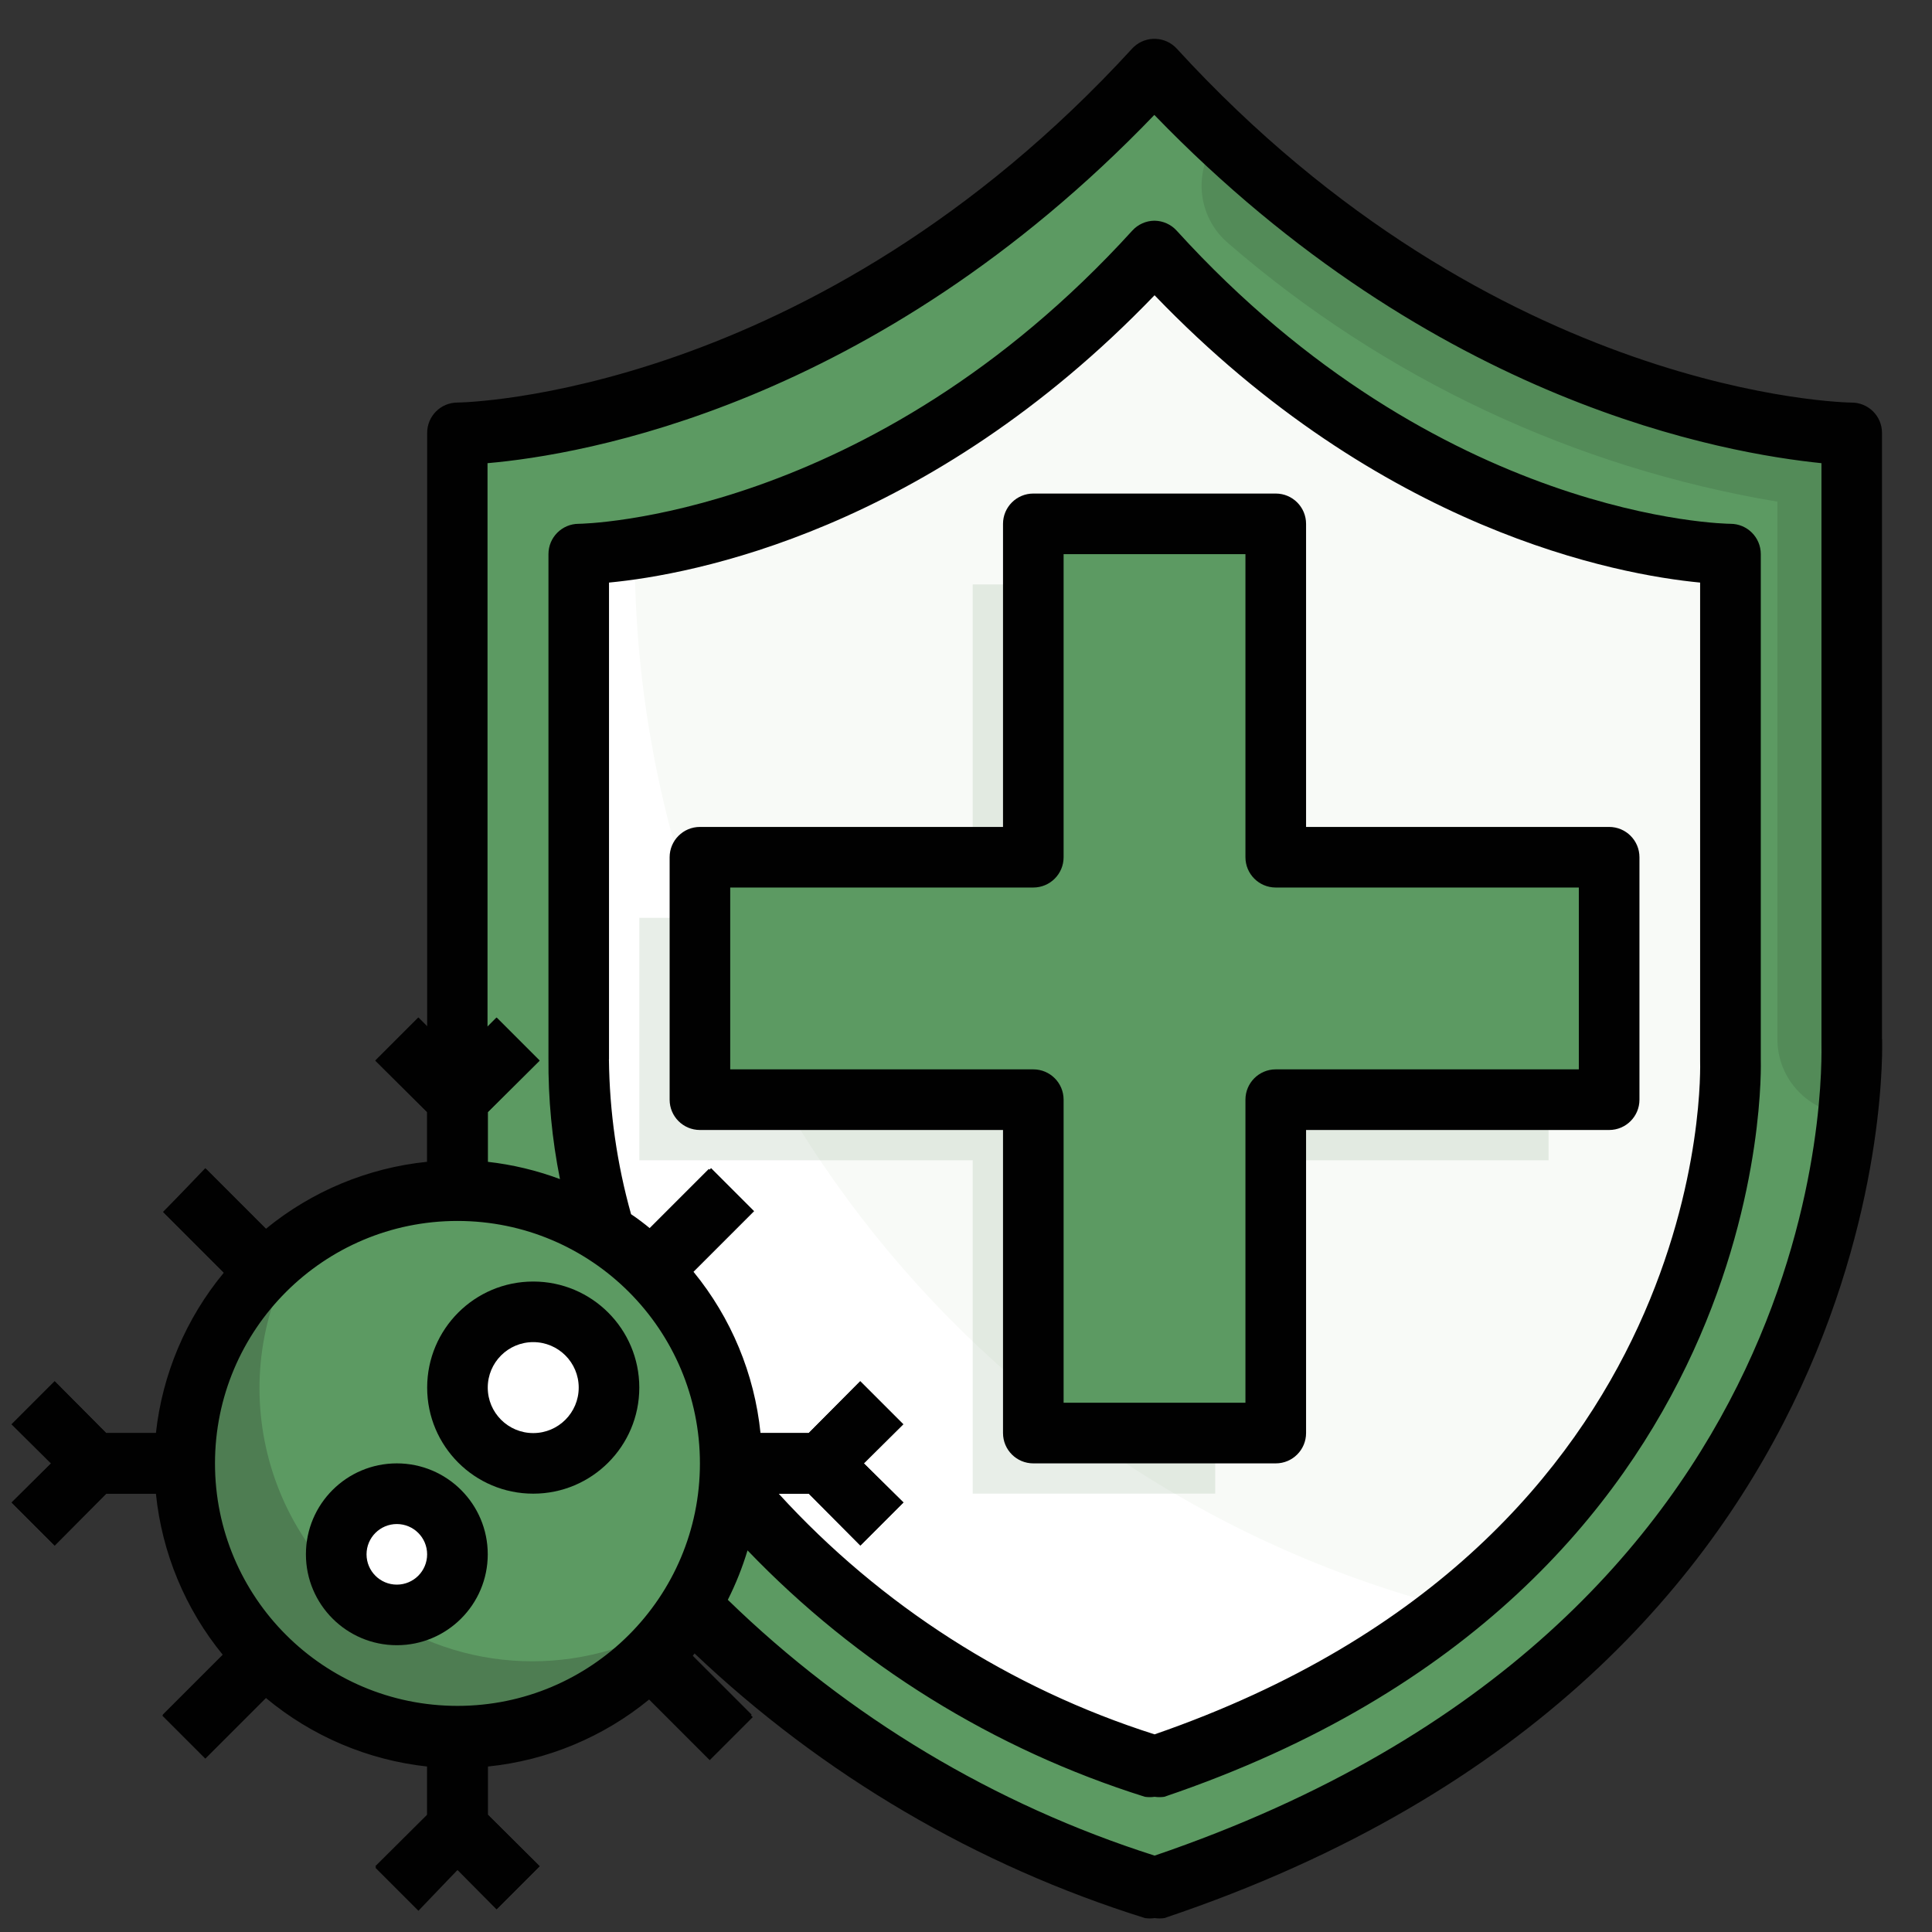
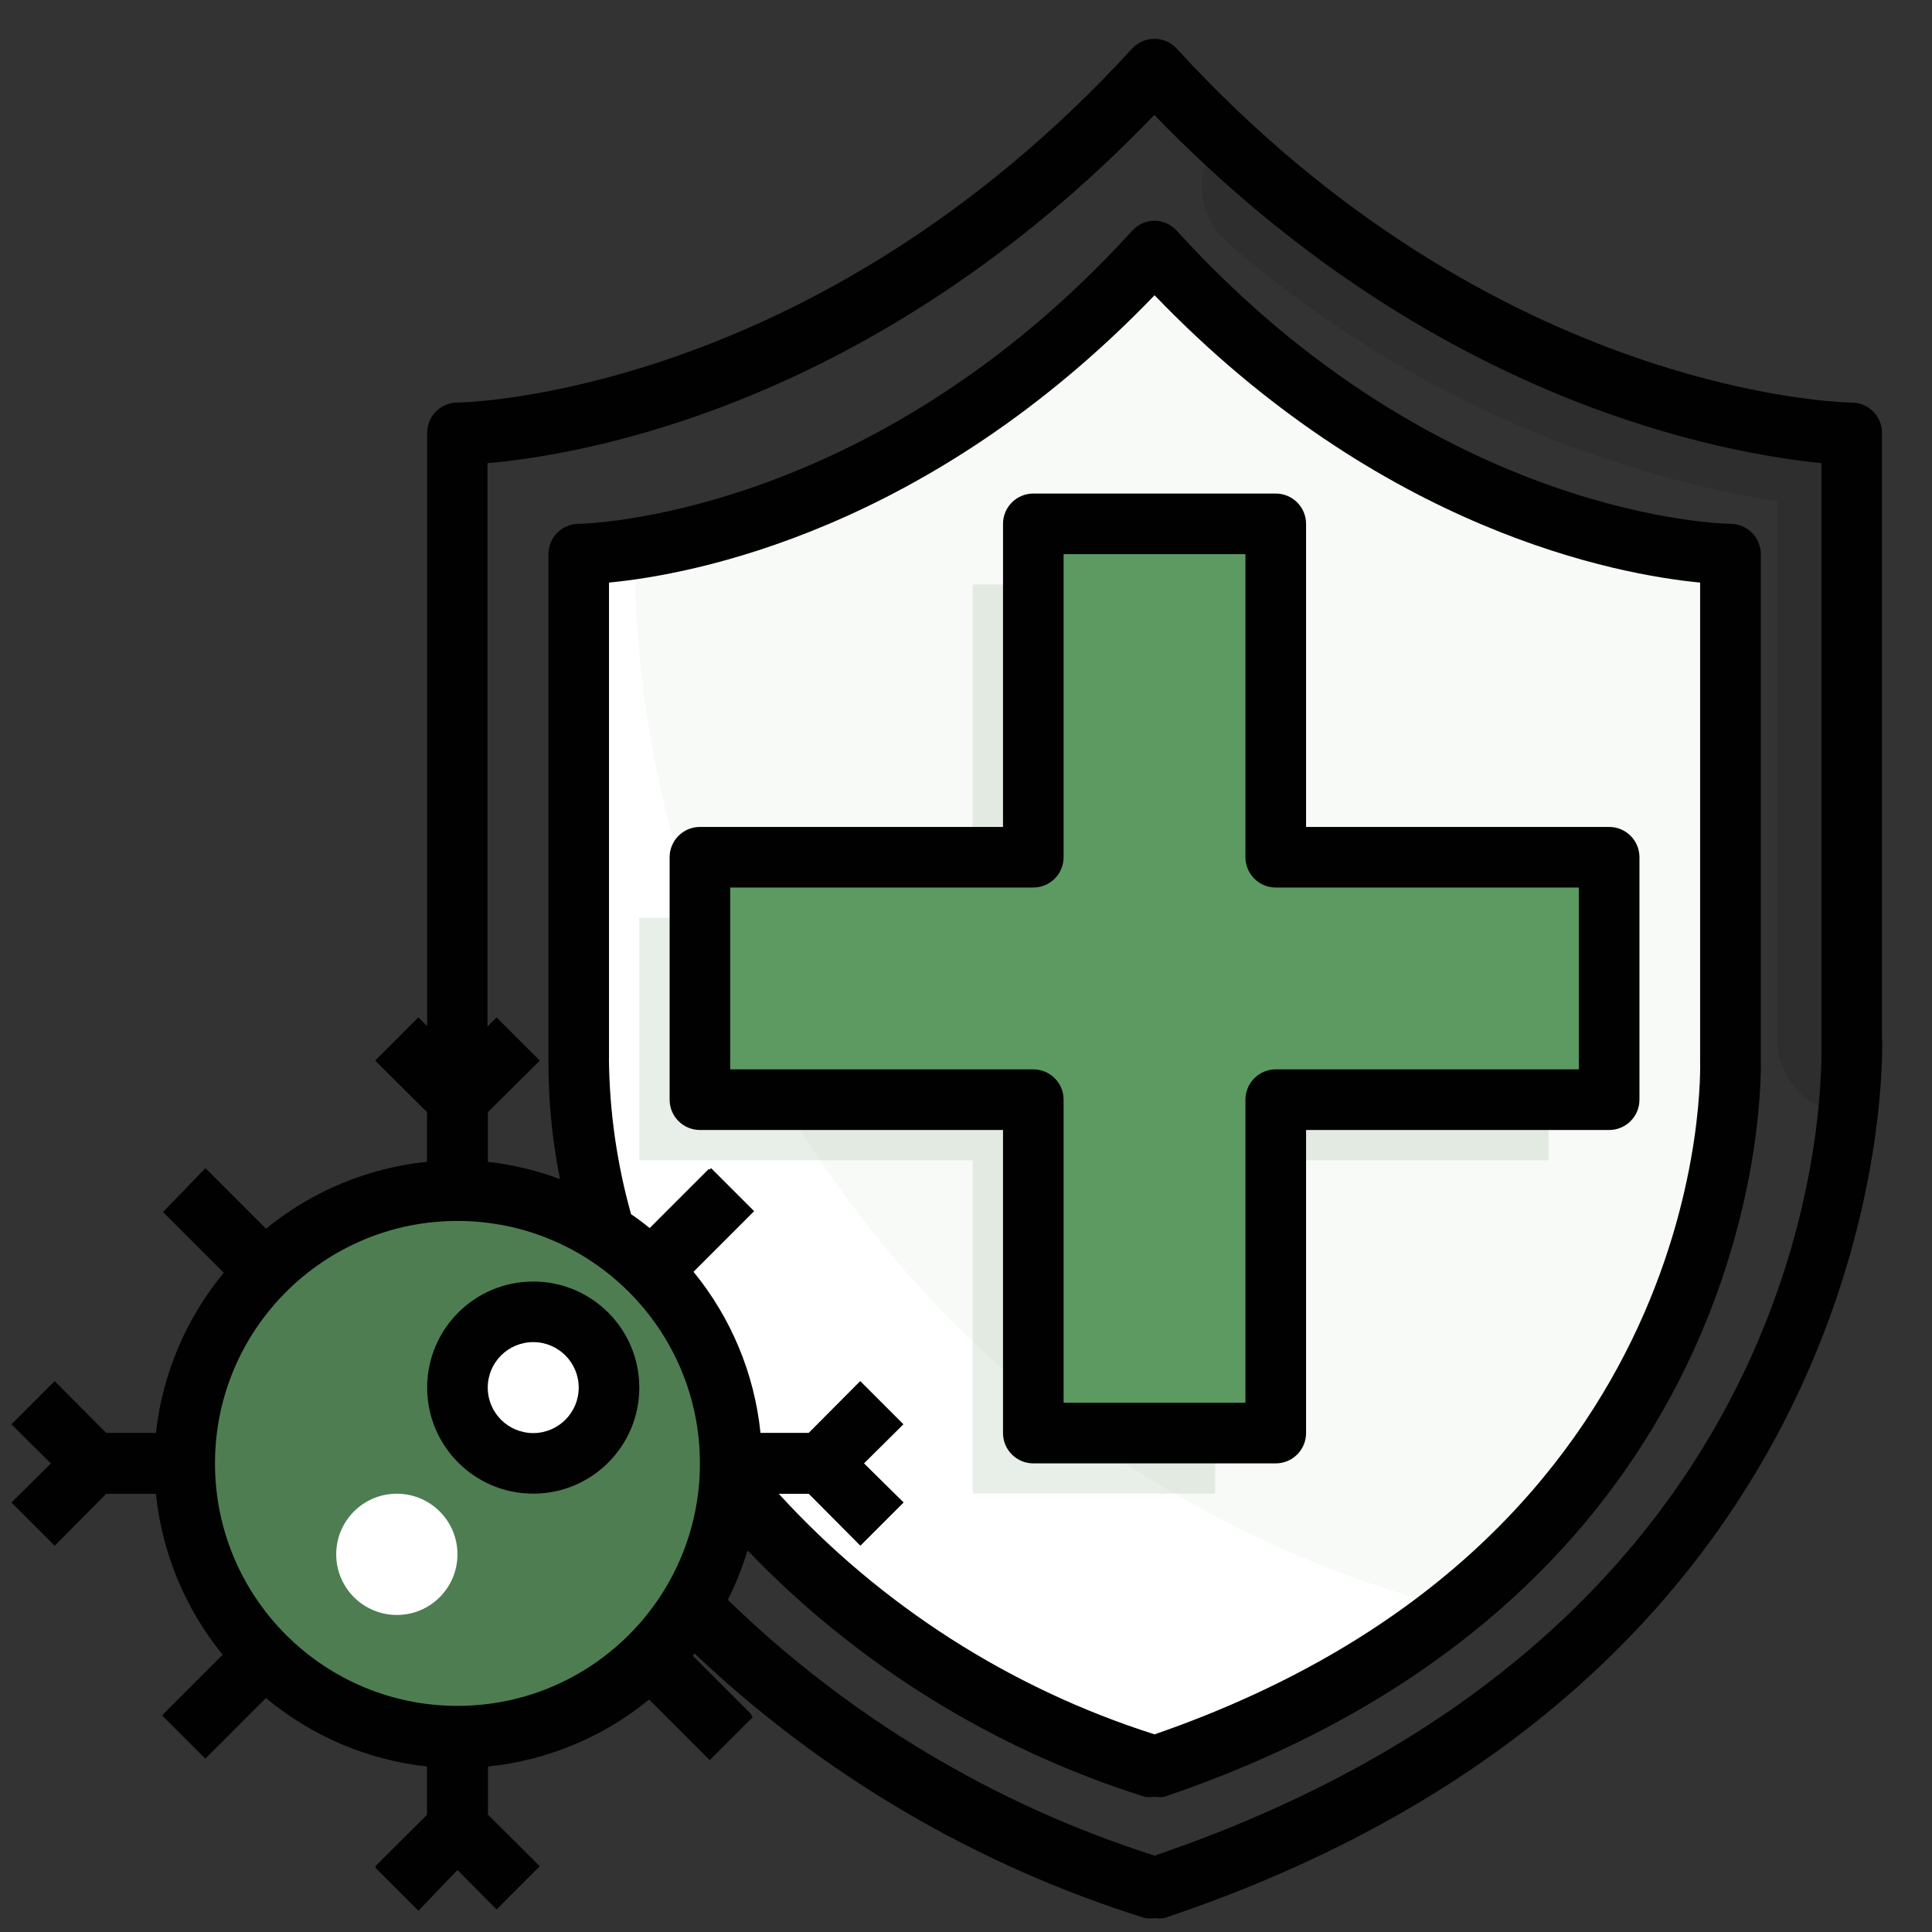
<svg xmlns="http://www.w3.org/2000/svg" id="Layer_1" data-name="Layer 1" version="1.1" viewBox="0 0 500 500">
  <rect x="0" y="0" width="500" height="500" fill="#333333" stroke="none" />
  <defs>
    <style>
      .cls-1 {
        isolation: isolate;
        opacity: .1;
      }

      .cls-1, .cls-2, .cls-3, .cls-4, .cls-5, .cls-6, .cls-7, .cls-8 {
        stroke-width: 0px;
      }

      .cls-1, .cls-4 {
        fill: #020202;
      }

      .cls-2 {
        fill: #5c9a62;
      }

      .cls-3 {
        fill: #010101;
      }

      .cls-5 {
        fill: #f8faf7;
      }

      .cls-6 {
        fill: #fff;
      }

      .cls-7, .cls-8 {
        fill: #4e7d52;
      }

      .cls-8 {
        opacity: .13;
      }
    </style>
  </defs>
  <g id="Artboard_04" data-name="Artboard 04">
-     <path class="cls-2" d="M178.71,415.51c33.3,33.99,74.59,59.1,120.09,73.03,188.26-62.75,180.41-219.63,180.41-219.63V112.03s-94.13,0-180.41-94.13C212.52,112.03,118.39,112.03,118.39,112.03v156.88c-.1,5.08.08,10.16.55,15.22l7.29,24,52.48,107.39Z" />
    <path class="cls-6" d="M188.98,383.74c21.96,28.08,56.32,55.38,109.82,73.42,155.55-52.32,149.04-183,149.04-183v-130.76s-77.81,0-149.04-78.44c-71.3,78.44-149.04,78.44-149.04,78.44v130.76c-.09,15.19,2.05,30.3,6.35,44.87l32.87,64.71Z" />
    <path class="cls-5" d="M446.64,142.73s-77.81,0-149.04-78.44c-51.77,56.95-106.91,72.56-133.35,76.79-.04.55-.04,1.1,0,1.65-.04,128.25,86.36,240.43,210.38,273.13,44.41-34.03,70.92-86.43,72.01-142.37v-130.76Z" />
    <path class="cls-8" d="M314.49,300.28v86.28h-62.75v-86.28h-86.28v-62.75h86.28v-86.28h62.75v86.28h86.28v62.75h-86.28Z" />
    <path class="cls-2" d="M330.18,284.6v86.28h-62.75v-86.28h-86.28v-62.75h86.28v-86.28h62.75v86.28h86.28v62.75h-86.28Z" />
    <circle class="cls-7" cx="118.39" cy="378.72" r="70.6" />
-     <path class="cls-2" d="M118.39,308.13c-13.96-.02-27.61,4.11-39.22,11.84-21.75,32.36-13.15,76.22,19.21,97.97,23.81,16,54.95,16,78.76,0,21.66-32.42,12.94-76.26-19.48-97.92-11.62-7.77-25.29-11.91-39.27-11.9Z" />
    <circle class="cls-6" cx="102.7" cy="402.26" r="15.69" />
    <circle class="cls-6" cx="138" cy="359.11" r="19.61" />
    <g>
      <path class="cls-4" d="M126.23,449.32h-15.69v20.32l-13.41,13.33,11.14,11.14,10.12-10.2,10.12,10.2,11.14-11.14-13.41-13.33v-20.32Z" />
      <path class="cls-4" d="M118.39,273.54l-10.12-10.2-11.14,11.14,13.41,13.33v20.32h15.69v-20.32l13.41-13.33-11.14-11.14-10.12,10.2Z" />
      <path class="cls-4" d="M47.79,386.57v-15.69h-20.32l-13.33-13.41-11.14,11.14,10.2,10.12-10.2,10.12,11.14,11.14,13.33-13.41h20.32Z" />
      <path class="cls-4" d="M233.77,368.61l-11.14-11.14-13.33,13.41h-20.32v15.69h20.32l13.33,13.41,11.14-11.14-10.2-10.12,10.2-10.12Z" />
      <path class="cls-4" d="M42.13,443.74l20.69-20.69,11.09,11.09-20.69,20.69-11.09-11.09Z" />
      <path class="cls-4" d="M162.75,323.21l20.69-20.69,11.09,11.09-20.69,20.69-11.09-11.09Z" />
      <path class="cls-4" d="M42.22,313.61l11.09-11.09,20.69,20.69-11.09,11.09-20.69-20.69Z" />
      <path class="cls-4" d="M162.75,434.15l11.09-11.09,20.69,20.69-11.09,11.09-20.69-20.69Z" />
    </g>
    <path class="cls-1" d="M479.21,112.03s-82.36,0-163.63-77.03v.47c-6.96,8.24-5.92,20.57,2.33,27.52.03.03.07.06.1.09,40.3,34.86,89.42,57.96,141.98,66.75v139.08c-.01,10.43,8.17,19.03,18.59,19.53.69-6.49.9-13.01.63-19.53V112.03Z" />
  </g>
  <g id="Layer_33" data-name="Layer 33">
    <path class="cls-3" d="M487.06,268.91V112.03c0-4.33-3.51-7.84-7.84-7.84-.94,0-92.01-1.33-174.69-91.62-2.94-3.18-7.9-3.38-11.08-.45-.15.14-.3.29-.45.45C210.24,102.85,119.25,104.18,118.39,104.18c-4.33,0-7.84,3.51-7.84,7.84v153.59l-2.27-2.27-11.14,11.14,13.41,13.33v12.86c-15.31,1.56-29.82,7.59-41.73,17.34l-15.69-15.69-10.9,11.37,15.69,15.69c-9.79,11.82-15.9,26.24-17.57,41.5h-12.86l-13.33-13.41-11.14,11.14,10.2,10.12-10.2,10.12,11.14,11.14,13.33-13.41h12.86c1.56,15.31,7.59,29.82,17.34,41.73l-15.69,15.69,11.14,11.14,15.69-15.69c11.86,9.89,26.38,16.06,41.73,17.73v12.86l-13.41,13.33,11.14,11.14,10.12-10.59,10.12,10.2,11.14-11.14-13.41-13.33v-12.47c15.31-1.56,29.82-7.59,41.73-17.34l15.69,15.69,11.14-11.14-15.69-15.69.63-.78c33.11,31.44,72.98,54.86,116.56,68.48.83.12,1.68.12,2.51,0,.83.12,1.68.12,2.51,0,191.63-64.32,185.75-226.22,185.75-227.48h0ZM118.39,441.48c-34.66,0-62.75-28.1-62.75-62.75s28.1-62.75,62.75-62.75,62.75,28.1,62.75,62.75-28.1,62.75-62.75,62.75ZM157.61,274.16v-123.39c21.41-2.04,82.52-13.33,141.19-74.36,58.67,61.03,119.86,72.32,141.19,74.36v123.78c0,1.18,4.39,123.94-141.19,174.3-37.32-11.87-70.87-33.35-97.27-62.28h7.84l13.33,13.41,11.14-11.14-10.28-10.12,10.2-10.12-11.14-11.14-13.33,13.41h-12.47c-1.56-15.31-7.59-29.82-17.34-41.73l15.69-15.69-11.14-11.14-15.69,15.69c-1.61-1.34-3.28-2.6-5.02-3.77-3.66-13.05-5.58-26.53-5.73-40.08h0ZM298.8,480.23c-41.45-13.21-79.26-35.88-110.44-66.2,2.07-4.11,3.77-8.38,5.1-12.79,28.37,29.56,63.74,51.5,102.84,63.77.83.12,1.68.12,2.51,0,.83.12,1.68.12,2.51,0,159.23-53.97,154.37-189.91,154.37-190.85v-130.76c0-4.33-3.51-7.84-7.84-7.84-.78,0-75.15-.86-143.31-75.85-1.46-1.62-3.54-2.56-5.73-2.59-2.21,0-4.32.95-5.8,2.59-67.93,74.68-142.53,75.85-143.23,75.85-4.33,0-7.84,3.51-7.84,7.84v130.37c-.09,10.53.91,21.05,2.98,31.38-6.02-2.25-12.29-3.75-18.67-4.47v-12.86l13.41-13.33-11.14-11.14-2.35,2.35V119.87c24.32-2.12,100.09-14.67,172.57-90.13,72.56,75.07,148.33,87.62,172.65,90.13v149.82c0,5.73,4.94,150.06-172.57,210.54Z" />
-     <path class="cls-3" d="M102.7,378.72c-13,0-23.53,10.54-23.53,23.53s10.54,23.53,23.53,23.53,23.53-10.54,23.53-23.53-10.54-23.53-23.53-23.53ZM102.7,410.1c-4.33,0-7.84-3.51-7.84-7.84s3.51-7.84,7.84-7.84,7.84,3.51,7.84,7.84-3.51,7.84-7.84,7.84Z" />
    <path class="cls-3" d="M138,331.66c-15.16,0-27.45,12.29-27.45,27.45s12.29,27.45,27.45,27.45,27.45-12.29,27.45-27.45-12.29-27.45-27.45-27.45ZM138,370.88c-6.5,0-11.77-5.27-11.77-11.77s5.27-11.77,11.77-11.77,11.77,5.27,11.77,11.77-5.27,11.77-11.77,11.77Z" />
    <path class="cls-3" d="M181.14,292.44h78.44v78.44c0,4.33,3.51,7.84,7.84,7.84h62.75c4.33,0,7.84-3.51,7.84-7.84v-78.44h78.44c4.33,0,7.84-3.51,7.84-7.84v-62.75c0-4.33-3.51-7.84-7.84-7.84h-78.44v-78.44c0-4.33-3.51-7.84-7.84-7.84h-62.75c-4.33,0-7.84,3.51-7.84,7.84v78.44h-78.44c-4.33,0-7.84,3.51-7.84,7.84v62.75c0,4.33,3.51,7.84,7.84,7.84ZM188.98,229.69h78.44c4.33,0,7.84-3.51,7.84-7.84v-78.44h47.06v78.44c0,4.33,3.51,7.84,7.84,7.84h78.44v47.06h-78.44c-4.33,0-7.84,3.51-7.84,7.84v78.44h-47.06v-78.44c0-4.33-3.51-7.84-7.84-7.84h-78.44v-47.06Z" />
  </g>
</svg>